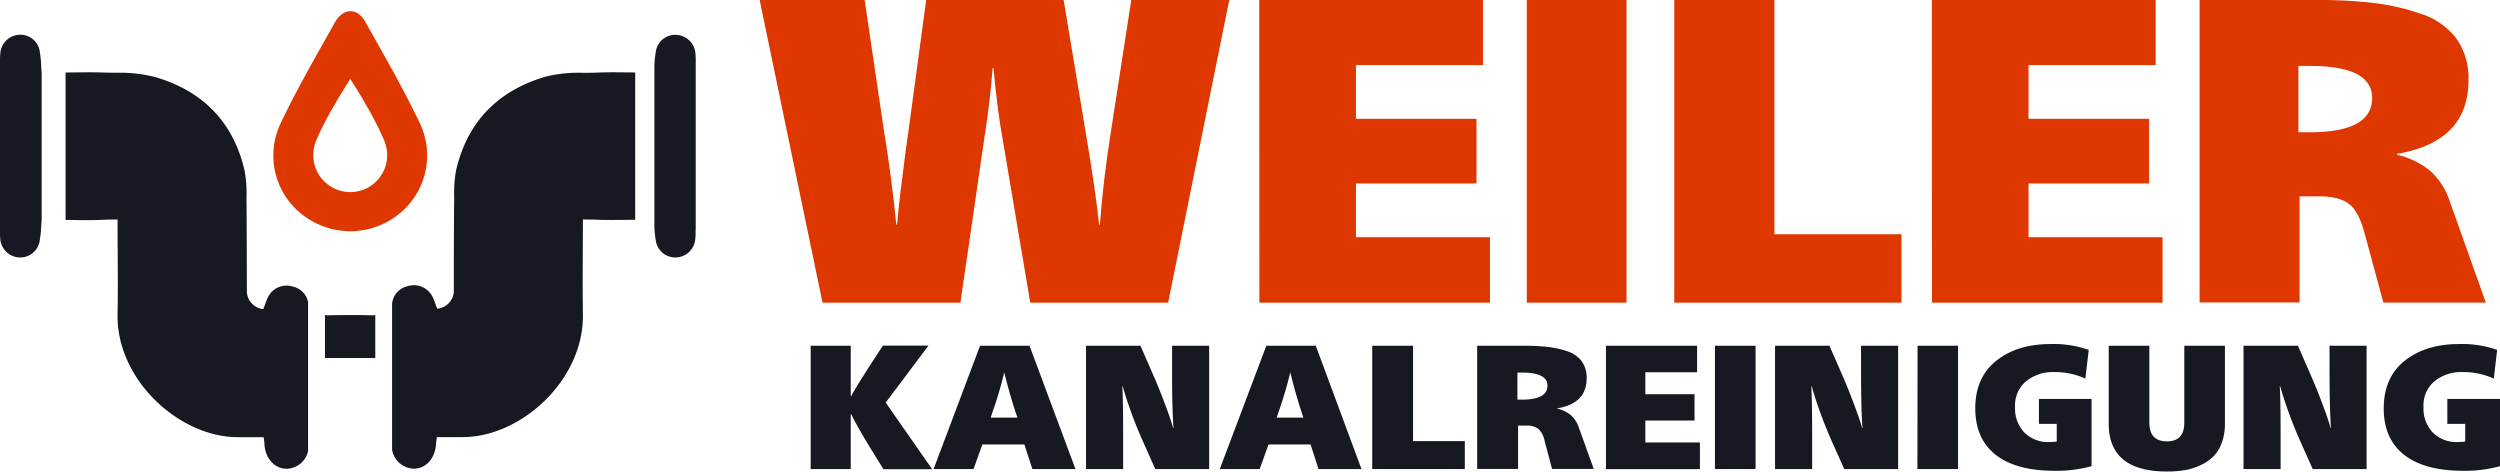
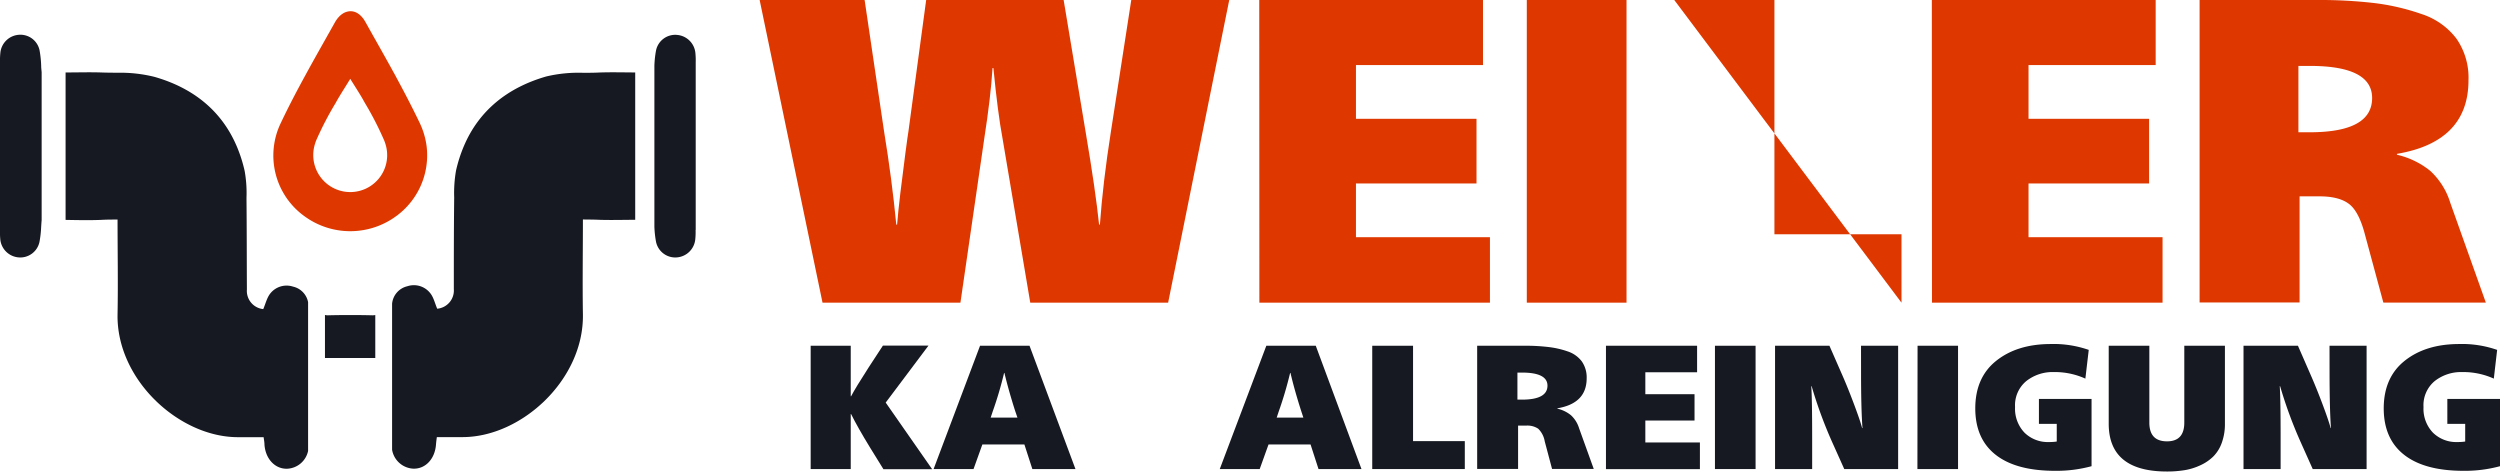
<svg xmlns="http://www.w3.org/2000/svg" viewBox="0 0 683.08 128.83">
  <defs>
    <style>.cls-1{fill:#de3700;}.cls-2{fill:#161921;}</style>
  </defs>
  <g id="Ebene_2" data-name="Ebene 2">
    <g id="Ebene_1-2" data-name="Ebene 1">
      <path class="cls-1" d="M116.56,39.93a21,21,0,0,0-1.89-6.36c-2.1-4.39-4.36-8.69-6.69-13-2.67-4.88-5.43-9.71-8.13-14.55-1.11-2-2.62-3-4.15-2.95s-3,1-4.14,2.95c-2.71,4.84-5.47,9.67-8.13,14.55-2.33,4.27-4.6,8.57-6.69,13a20.43,20.43,0,0,0,6.69,25.68,21.18,21.18,0,0,0,24.55,0A20.55,20.55,0,0,0,116.56,39.93Zm-16.8,11.7a10.11,10.11,0,0,1-13.87-11.7,12.77,12.77,0,0,1,.47-1.49,87.42,87.42,0,0,1,5.29-10.21l.27-.48C93,25.81,94.21,24,95.7,21.54c1.5,2.43,2.73,4.27,3.79,6.21l.27.48A87.35,87.35,0,0,1,105,38.44a12.86,12.86,0,0,1,.48,1.49A10.08,10.08,0,0,1,99.76,51.63Z" />
      <path class="cls-2" d="M11.25,17.91c0,.58.07,1.18.13,1.79V60.15c-.06.62-.09,1.22-.13,1.8a29.46,29.46,0,0,1-.46,4.13,5.36,5.36,0,0,1-5.71,4.25,5.47,5.47,0,0,1-5-4.91A20.25,20.25,0,0,1,0,62.83q0-11.44,0-22.9T0,17a20.32,20.32,0,0,1,.1-2.59,5.46,5.46,0,0,1,5-4.9,5.34,5.34,0,0,1,5.71,4.24A29.46,29.46,0,0,1,11.25,17.91Z" />
      <path class="cls-2" d="M84.18,82.56v40.66a6.13,6.13,0,0,1-5.66,4.85c-3.33.14-6-2.67-6.26-6.62,0-.64-.14-1.27-.23-2H64.85c-16-.09-33.08-15.78-32.73-33.6.16-8.62,0-17.24,0-25.86-1.51,0-3,0-4.5.09-3.22.13-6.46.06-9.7,0V19.8c3.24,0,6.48-.1,9.7,0,1.48.06,3,.06,4.5.08A38.42,38.42,0,0,1,42.2,21c10.69,3.06,18.4,9.35,22.5,19a39.13,39.13,0,0,1,2.15,6.72,34.28,34.28,0,0,1,.5,7.32c.08,8.36.07,16.72.11,25.07a5,5,0,0,0,4.47,5.35c.63-1.47,1-3.12,1.92-4.27a5.68,5.68,0,0,1,6.24-1.87A5.39,5.39,0,0,1,84.18,82.56Z" />
      <path class="cls-2" d="M101.66,86.15a3.87,3.87,0,0,0,.88-.07V97.81H88.79V86.06a3.26,3.26,0,0,0,.93.09c2-.05,4-.07,6-.07S99.67,86.1,101.66,86.15Z" />
      <path class="cls-2" d="M173.56,19.8V60.06c-3.28,0-6.54.1-9.79,0-1.49-.07-3-.07-4.5-.09,0,8.62-.14,17.24,0,25.86.34,17.82-16.68,33.51-32.73,33.6h-7.18c-.1.78-.19,1.41-.23,2-.28,4-2.93,6.76-6.26,6.62a6.19,6.19,0,0,1-5.74-5.17V83a5.43,5.43,0,0,1,4.17-4.79,5.68,5.68,0,0,1,6.24,1.87c.94,1.15,1.29,2.8,1.92,4.27A5,5,0,0,0,124,79c0-8.35,0-16.71.1-25.07a35.63,35.63,0,0,1,.5-7.32,39.14,39.14,0,0,1,2.16-6.72c4.1-9.62,11.81-15.91,22.5-19a38.42,38.42,0,0,1,10.06-1c1.5,0,3,0,4.5-.08C167,19.7,170.28,19.78,173.56,19.8Z" />
      <path class="cls-2" d="M190.06,62.83a20.26,20.26,0,0,1-.09,2.59,5.49,5.49,0,0,1-5,4.91,5.37,5.37,0,0,1-5.72-4.25,28.07,28.07,0,0,1-.45-4.13l0-.6V18.51c0-.2,0-.4,0-.6a28.07,28.07,0,0,1,.45-4.13A5.35,5.35,0,0,1,185,9.54a5.48,5.48,0,0,1,5,4.9,20.32,20.32,0,0,1,.09,2.59v45.8Z" />
      <path class="cls-1" d="M273.92,37.8q-1.31-7-2.49-19.2h-.24q-.48,7.83-2.25,19.2l-6.52,44.9H224.74L207.56,0h28.68l5.33,36q2.13,13,3.32,25.36h.23q.24-3.21.89-8.65t1.37-10.85c.47-3.59.75-5.55.82-5.86l4.86-36h37.56l6,36q2.73,16.11,3.68,25.36h.23q.84-11.62,3-25.36l5.57-36h26.77l-16.7,82.7H281.5Z" />
      <path class="cls-1" d="M344.07,0H405.2V17.77H370.49V32.46h32.94V50.12H370.49V64.81H407.1V82.7h-63Z" />
      <path class="cls-1" d="M417.17,0h27.25V82.7H417.17Z" />
-       <path class="cls-1" d="M457.46,0h27.37V64h34.72V82.7H457.46Z" />
+       <path class="cls-1" d="M457.46,0h27.37V64h34.72V82.7Z" />
      <path class="cls-1" d="M527.84,0H589V17.77H554.26V32.46H587.2V50.12H554.26V64.81h36.62V82.7h-63Z" />
      <path class="cls-1" d="M601,0h32a130,130,0,0,1,15.7.83,61.52,61.52,0,0,1,12.92,3,19.48,19.48,0,0,1,9.53,6.69,18.65,18.65,0,0,1,3.32,11.38q0,16.83-19.55,20.14v.24a22.41,22.41,0,0,1,9.07,4.38,19.71,19.71,0,0,1,5.51,8.77l9.71,27.25h-28l-5-18.48q-1.65-6.4-4.38-8.47c-1.82-1.39-4.5-2.08-8.06-2.08h-5.45v29H601Zm27,36.14h3.08q17.06,0,17.06-9.36,0-8.78-17.06-8.77H628Z" />
      <path class="cls-2" d="M232.45,128.16H221.5V94.47h10.95v13.8h.1q1.2-2.31,4.87-8l3.82-5.84h12.45L242,110l12.69,18.2H241.38l-3.67-5.94q-3.42-5.59-5.16-9.12h-.1Z" />
      <path class="cls-2" d="M293.85,128.16H282.07l-2.17-6.71H268.41L266,128.16H255.09l12.69-33.69H281.3Zm-16.46-15.83q-1.78-5.55-2.95-10.43h-.09a101.59,101.59,0,0,1-3.09,10.47l-.58,1.74H278Z" />
-       <path class="cls-2" d="M320.25,94.47h10.13v33.69H315.66l-3.13-7a119.52,119.52,0,0,1-5.79-15.64h-.1q.24,3.48.24,14.24v8.4H296.74V94.47h14.87l3.52,8.06c1.06,2.41,2.15,5.11,3.26,8.08s1.83,5.09,2.15,6.35h.1q-.39-5.11-.39-15.3Z" />
      <path class="cls-2" d="M372,128.16H360.26l-2.17-6.71H346.6l-2.41,6.71H333.28L346,94.47h13.51Zm-16.46-15.83q-1.79-5.55-2.94-10.43h-.1a101.59,101.59,0,0,1-3.09,10.47l-.58,1.74h7.29Z" />
      <path class="cls-2" d="M374.94,94.47h11.15v26.06h14.14v7.63H374.94Z" />
      <path class="cls-2" d="M403.61,94.47h13a51.93,51.93,0,0,1,6.4.34A24.33,24.33,0,0,1,428.29,96a7.92,7.92,0,0,1,3.89,2.72,7.64,7.64,0,0,1,1.35,4.64q0,6.85-8,8.2v.1a9.09,9.09,0,0,1,3.69,1.78,8,8,0,0,1,2.24,3.58l4,11.1H424.07l-2-7.53a6.25,6.25,0,0,0-1.78-3.45,5.31,5.31,0,0,0-3.28-.85h-2.22v11.83H403.61Zm11,14.72h1.26q6.94,0,6.95-3.81c0-2.38-2.32-3.58-6.95-3.58h-1.26Z" />
      <path class="cls-2" d="M438.8,94.47h24.9v7.24H449.56v6H463v7.19H449.56v6h14.91v7.29H438.8Z" />
      <path class="cls-2" d="M468.58,94.47h11.1v33.69h-11.1Z" />
      <path class="cls-2" d="M508.49,94.47h10.14v33.69H503.91l-3.14-7A119.52,119.52,0,0,1,495,105.52h-.1q.24,3.48.24,14.24v8.4H485V94.47h14.86l3.53,8.06c1.06,2.41,2.14,5.11,3.25,8.08s1.83,5.09,2.15,6.35h.1q-.39-5.11-.39-15.3Z" />
      <path class="cls-2" d="M523.94,94.47H535v33.69h-11.1Z" />
      <path class="cls-2" d="M569.79,103.45a20.18,20.18,0,0,0-8.64-1.79,11.59,11.59,0,0,0-7.5,2.46,8.56,8.56,0,0,0-3.07,7.1,9.46,9.46,0,0,0,2.58,7,9.09,9.09,0,0,0,6.69,2.56,13.33,13.33,0,0,0,2.12-.14v-4.83H557.1V109h14.38v18.38a36.45,36.45,0,0,1-10,1.26q-10.62,0-16.19-4.37t-5.58-12.67q0-8.44,5.7-13T560.19,94a29.25,29.25,0,0,1,10.52,1.6Z" />
      <path class="cls-2" d="M587.27,94.47v21q0,5.11,4.82,5.12c3.16,0,4.73-1.71,4.73-5.12v-21h11.1v21.28a15,15,0,0,1-.84,5.19,10.13,10.13,0,0,1-2.29,3.74,12.3,12.3,0,0,1-3.5,2.41,16.57,16.57,0,0,1-4.3,1.36,29.73,29.73,0,0,1-4.9.38q-15.93,0-15.92-13.08V94.47Z" />
      <path class="cls-2" d="M636.5,94.47h10.13v33.69H631.91l-3.13-7A119.52,119.52,0,0,1,623,105.52h-.1q.24,3.48.24,14.24v8.4H613V94.47h14.87l3.52,8.06c1.06,2.41,2.15,5.11,3.26,8.08s1.83,5.09,2.15,6.35h.09q-.37-5.11-.38-15.3Z" />
      <path class="cls-2" d="M681.39,103.45a20.24,20.24,0,0,0-8.64-1.79,11.64,11.64,0,0,0-7.51,2.46,8.58,8.58,0,0,0-3.06,7.1,9.46,9.46,0,0,0,2.58,7,9.08,9.08,0,0,0,6.69,2.56,13.51,13.51,0,0,0,2.12-.14v-4.83h-4.88V109h14.39v18.38a36.5,36.5,0,0,1-10,1.26q-10.62,0-16.19-4.37t-5.58-12.67q0-8.44,5.7-13T671.78,94a29.21,29.21,0,0,1,10.52,1.6Z" />
    </g>
  </g>
</svg>